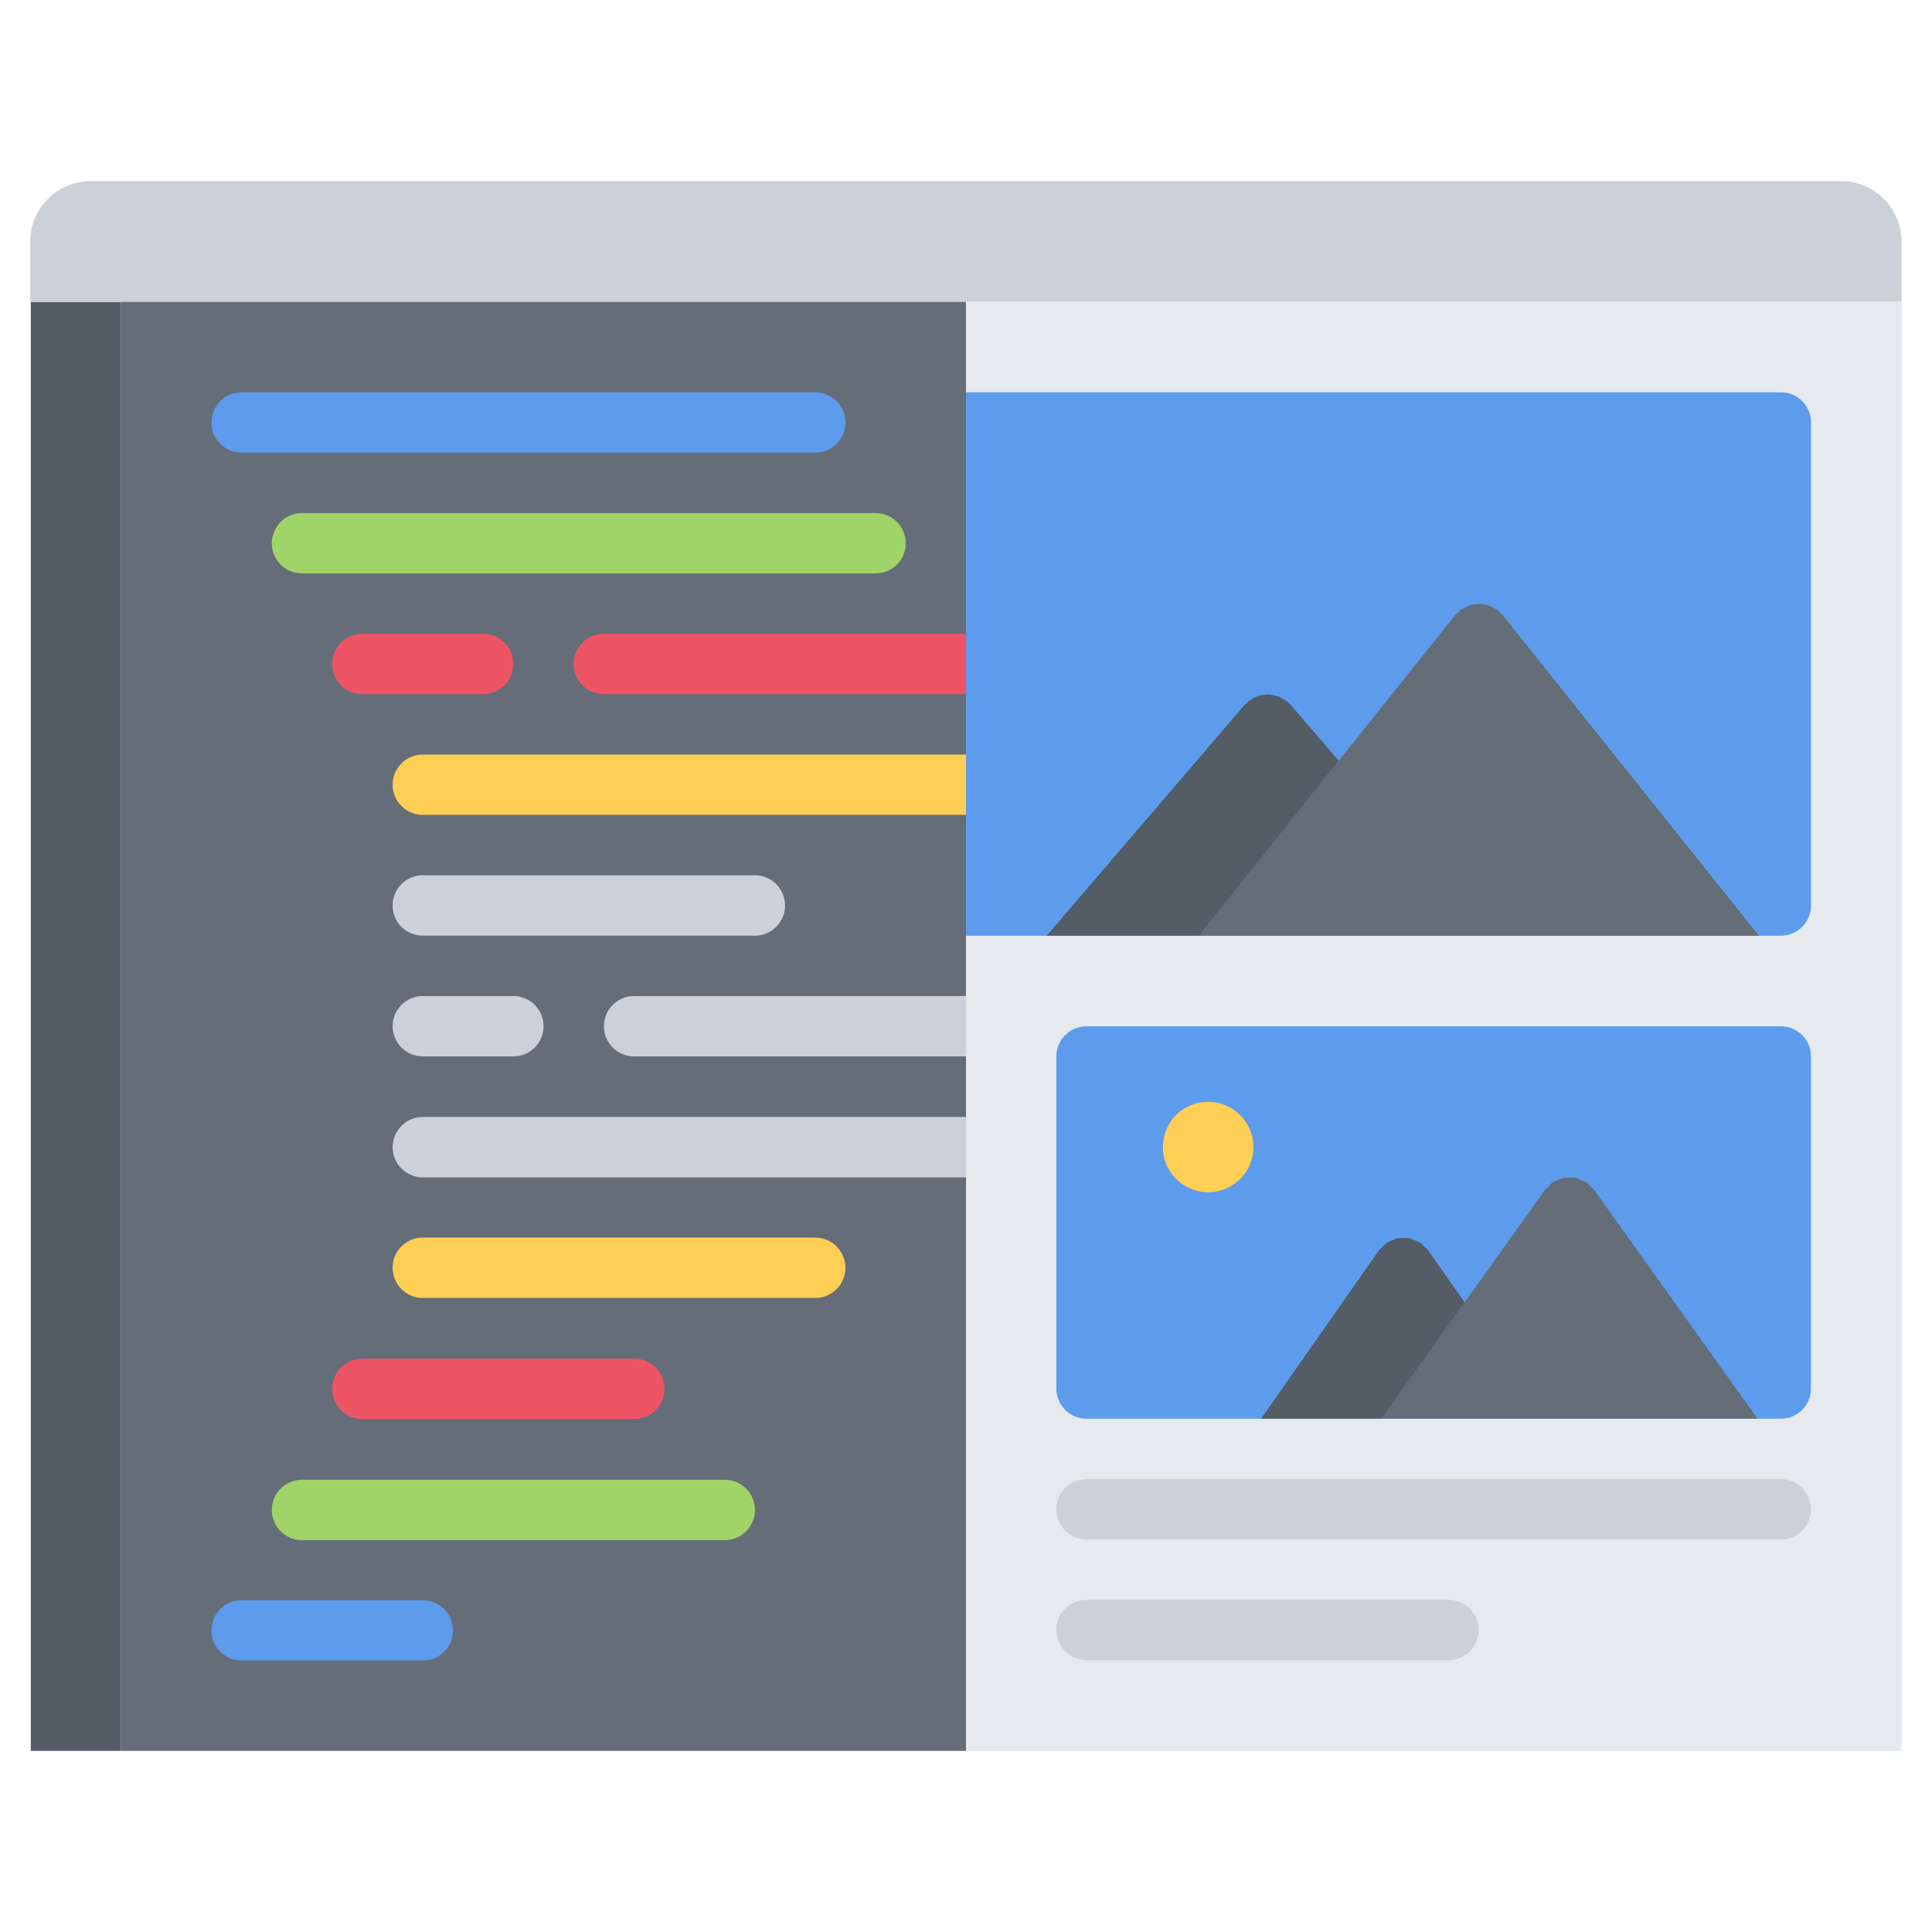
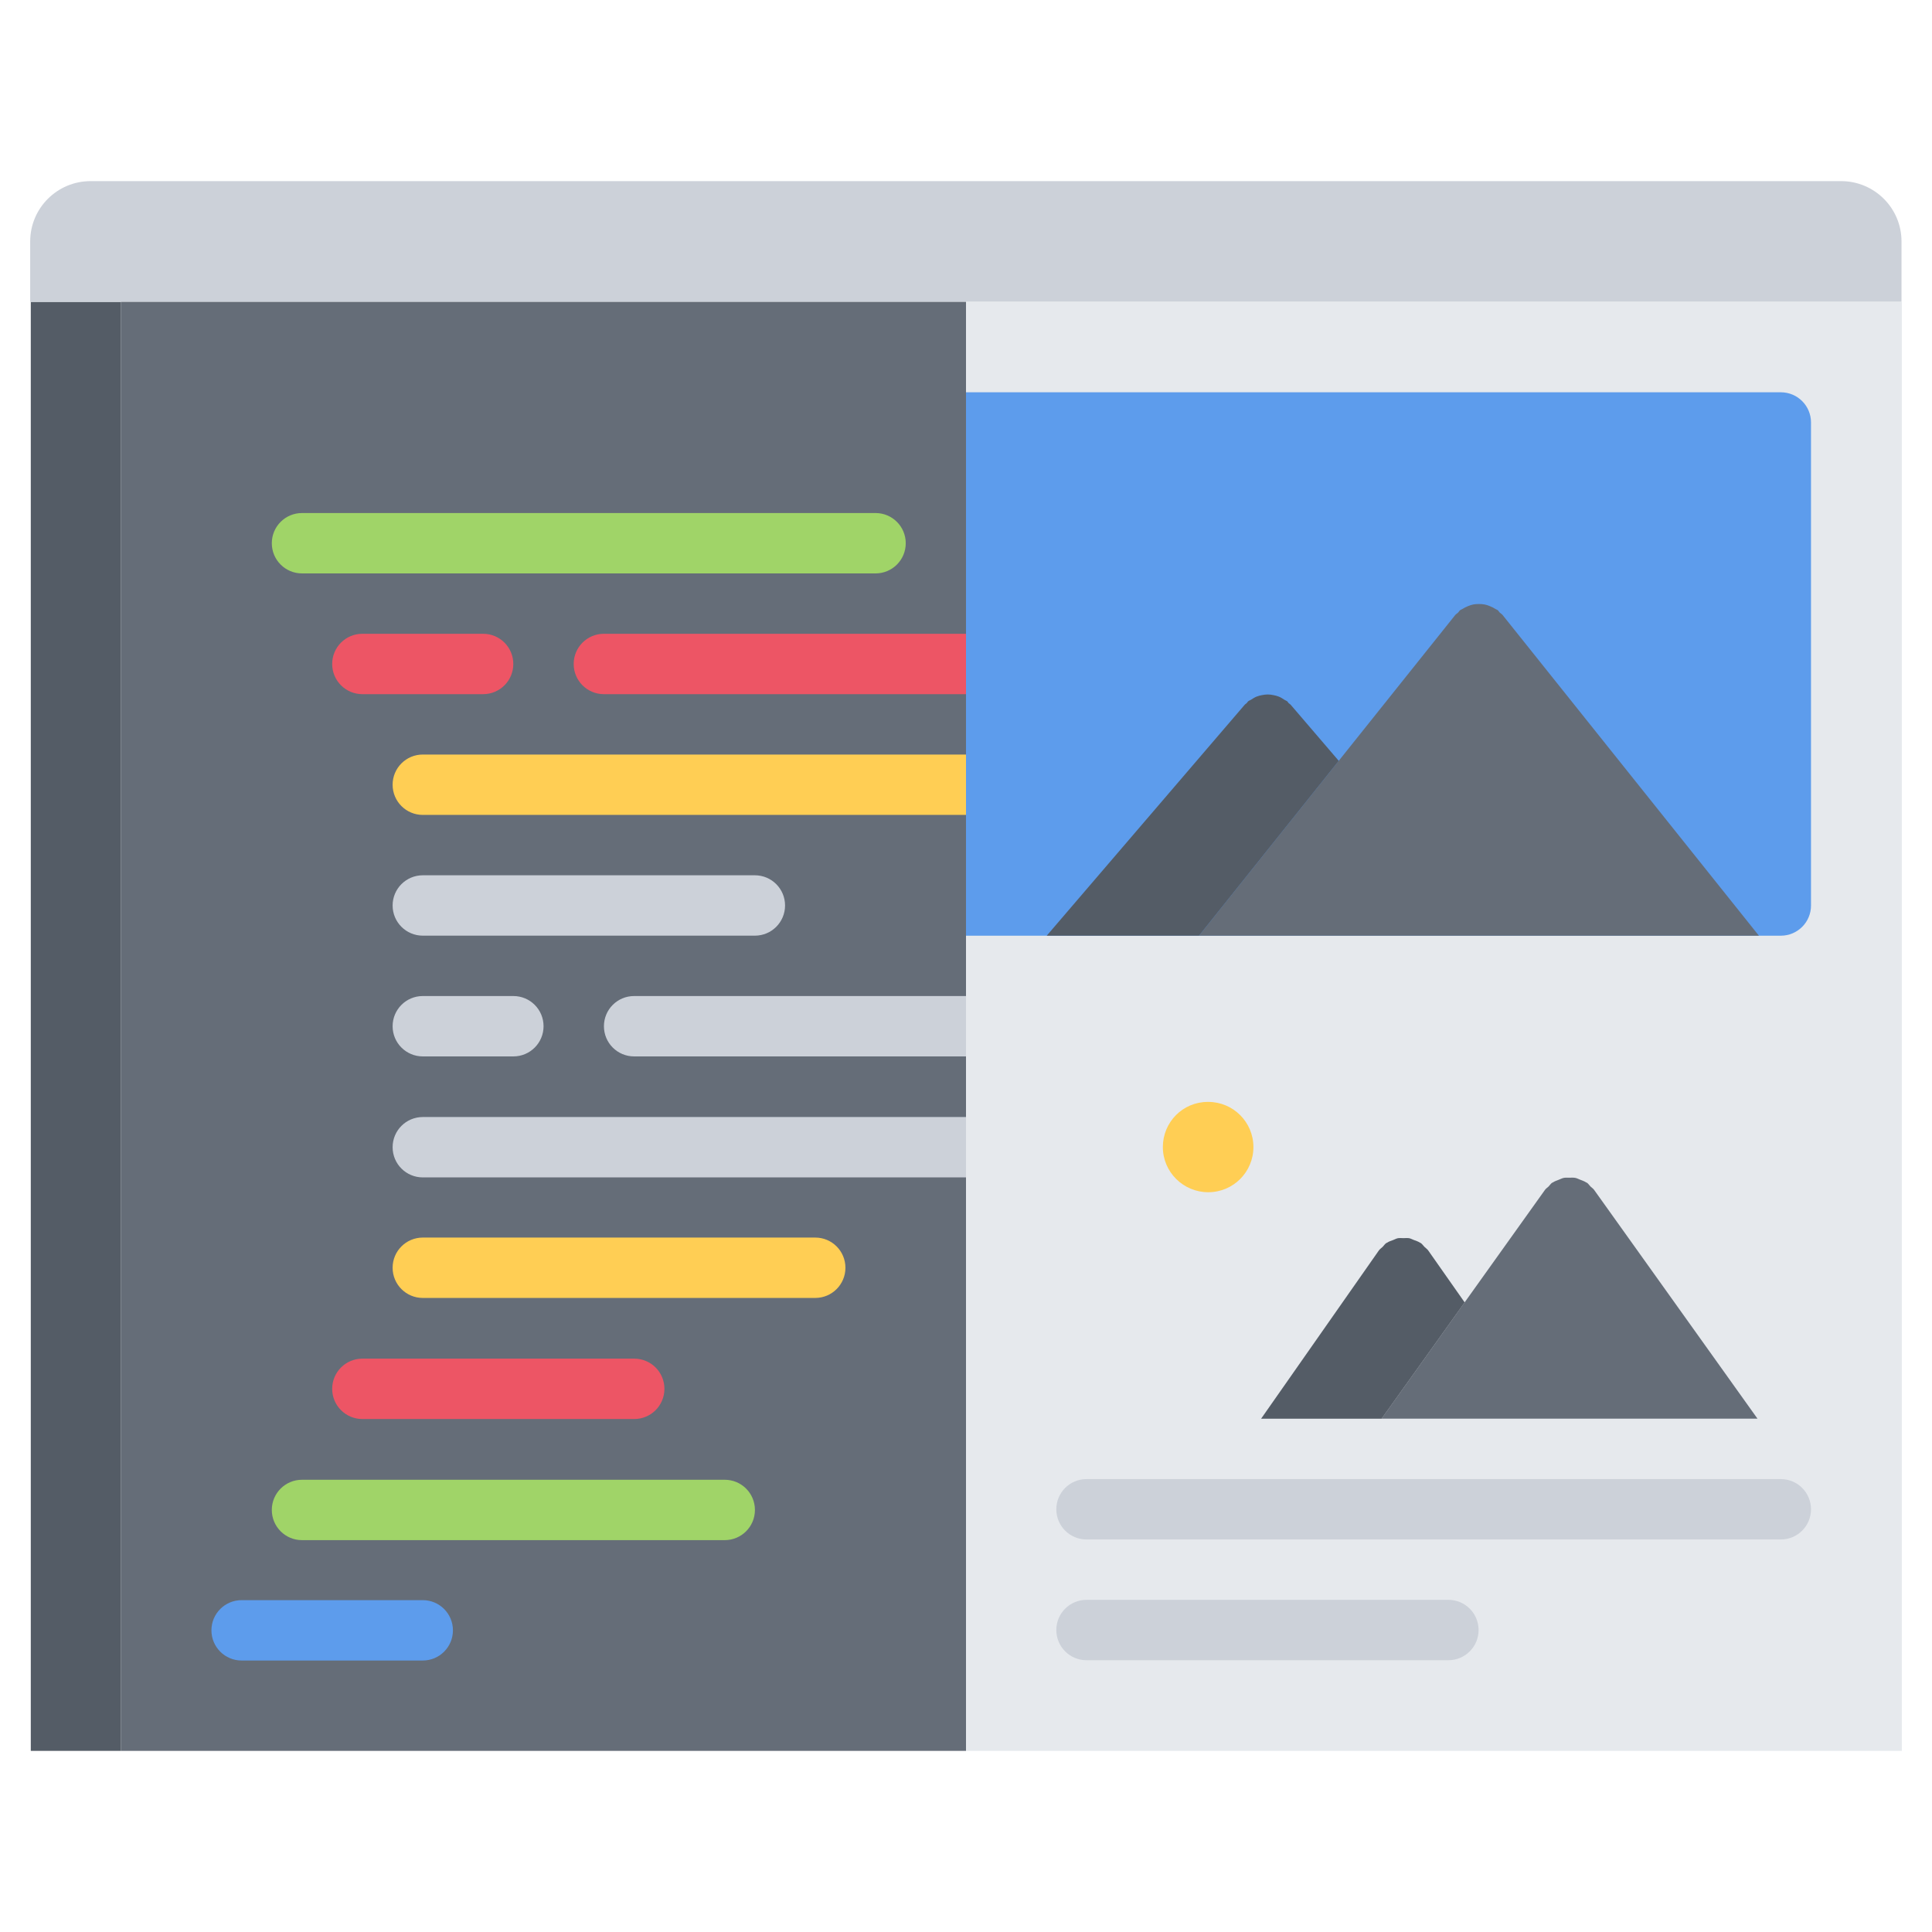
<svg xmlns="http://www.w3.org/2000/svg" id="icons" enable-background="new 0 0 64 64" height="512" viewBox="0 0 64 64" width="512">
  <path d="m1.02 10h2.99v48h-2.99z" fill="#545c66" />
  <path d="m62.99 10h-30.99-27.99-2.99-.02v-2c0-1.11.9-2 2-2h57.99c1.1 0 2 .89 2 2z" fill="#ccd1d9" />
  <path d="m32 38v20h-27.99v-48h27.99v4 8 4 4 4z" fill="#656d78" />
  <g style="fill:none;stroke:#000;stroke-width:2;stroke-linecap:round;stroke-linejoin:round;stroke-miterlimit:10">
-     <rect height="0" width="0" x="4" y="7.999" />
-     <rect height="0" width="0" x="7" y="7.999" />
    <rect height="0" width="0" x="10" y="7.999" />
  </g>
-   <path d="m27.006 14.995h-19.002c-.553 0-1-.447-1-1s.447-1 1-1h19.002c.553 0 1 .447 1 1s-.447 1-1 1z" fill="#5d9cec" />
  <path d="m29.004 18.995h-19c-.553 0-1-.447-1-1s.447-1 1-1h19c.553 0 1 .447 1 1s-.447 1-1 1z" fill="#a0d468" />
  <path d="m24.008 51.019h-14.004c-.553 0-1-.447-1-1s.447-1 1-1h14.004c.553 0 1 .447 1 1s-.447 1-1 1z" fill="#a0d468" />
  <path d="m14.004 55.007h-6c-.553 0-1-.447-1-1s.447-1 1-1h6c.553 0 1 .447 1 1s-.447 1-1 1z" fill="#5d9cec" />
  <path d="m16.004 22.995h-4c-.553 0-1-.447-1-1s.447-1 1-1h4c.553 0 1 .447 1 1s-.447 1-1 1z" fill="#ed5565" />
  <path d="m31.996 22.995h-11.992c-.553 0-1-.447-1-1s.447-1 1-1h11.992c.553 0 1 .447 1 1s-.447 1-1 1z" fill="#ed5565" />
  <path d="m32.002 26.995h-17.996c-.553 0-1-.447-1-1s.447-1 1-1h17.996c.553 0 1 .447 1 1s-.447 1-1 1z" fill="#ffce54" />
  <path d="m25.006 30.995h-11c-.553 0-1-.447-1-1s.447-1 1-1h11c.553 0 1 .447 1 1s-.447 1-1 1z" fill="#ccd1d9" />
  <path d="m32.012 39.003h-18.006c-.553 0-1-.447-1-1s.447-1 1-1h18.006c.553 0 1 .447 1 1s-.448 1-1 1z" fill="#ccd1d9" />
  <path d="m27.006 42.996h-13c-.553 0-1-.447-1-1s.447-1 1-1h13c.553 0 1 .447 1 1s-.447 1-1 1z" fill="#ffce54" />
  <path d="m32.002 34.995h-10.996c-.553 0-1-.447-1-1s.447-1 1-1h10.996c.553 0 1 .447 1 1s-.447 1-1 1z" fill="#ccd1d9" />
  <path d="m17.006 34.995h-3c-.553 0-1-.447-1-1s.447-1 1-1h3c.553 0 1 .447 1 1s-.447 1-1 1z" fill="#ccd1d9" />
  <path d="m21.01 47.007h-9.006c-.553 0-1-.447-1-1s.447-1 1-1h9.006c.553 0 1 .447 1 1s-.447 1-1 1z" fill="#ed5565" />
  <path d="m32 10h30.99.01v48h-31z" fill="#e6e9ed" />
-   <path d="m58.992 33.998h-23c-.553 0-1 .447-1 1v10.998c0 .553.447 1 1 1h23c.553 0 1-.447 1-1v-10.998c0-.553-.447-1-1-1z" fill="#5d9cec" />
  <path d="m59.992 29.996c0-.001 0-.001 0 0v-16.001c0-.553-.447-1-1-1h-26.992v2 7.005 4 2.996 2h26.992c.553 0 1-.447 1-1z" fill="#5d9cec" />
  <path d="m58.266 30.996-8.493-10.626c-.026-.032-.063-.049-.092-.077-.025-.025-.039-.058-.067-.08-.022-.018-.05-.022-.073-.038-.061-.04-.121-.07-.188-.096-.057-.023-.111-.043-.17-.054-.065-.013-.128-.016-.194-.016-.063 0-.123.003-.186.015-.061.012-.117.032-.176.056-.065.025-.126.056-.186.095-.023.016-.051.021-.073.038-.028.022-.042.055-.067.08-.029.028-.065.045-.092.077l-8.49 10.626z" fill="#656d78" />
  <path d="m58.992 50.997h-23c-.553 0-1-.447-1-1s.447-1 1-1h23c.553 0 1 .447 1 1s-.447 1-1 1z" fill="#ccd1d9" />
  <path d="m47.98 54.997h-11.988c-.553 0-1-.447-1-1s.447-1 1-1h11.988c.553 0 1 .447 1 1s-.447 1-1 1z" fill="#ccd1d9" />
  <path d="m58.22 46.996-5.414-7.581c-.033-.046-.08-.072-.119-.111s-.066-.088-.113-.121c-.01-.007-.021-.008-.032-.015-.061-.04-.128-.062-.195-.088-.055-.021-.106-.05-.163-.061-.065-.013-.131-.006-.198-.006-.061.001-.12-.006-.18.005-.061.012-.115.042-.173.064-.064.025-.13.046-.188.085-.01.007-.022.008-.032.015-.047.033-.074.082-.114.122-.038.038-.086.064-.118.11l-5.414 7.581h12.453z" fill="#656d78" />
  <path d="m40.025 39.494c-.827 0-1.504-.669-1.504-1.496s.662-1.496 1.488-1.496h.016c.826 0 1.496.669 1.496 1.496s-.669 1.496-1.496 1.496z" fill="#ffce54" />
  <path d="m47.312 41.424c-.035-.05-.085-.079-.126-.121-.042-.041-.07-.091-.12-.125-.007-.005-.015-.005-.022-.01-.065-.044-.139-.065-.212-.093-.05-.018-.097-.047-.147-.057-.063-.012-.127-.003-.191-.003s-.128-.009-.19.003c-.052.01-.099.039-.148.057-.073.027-.146.049-.212.093-.008.005-.016.005-.022.01-.05.034-.079.085-.12.126s-.092.07-.126.12l-3.9 5.572h3.992l2.751-3.852z" fill="#545c66" />
  <path d="m42.643 23.234c-.029-.024-.065-.032-.096-.054-.062-.041-.121-.079-.188-.105-.058-.023-.114-.036-.174-.048-.063-.013-.125-.022-.19-.022-.066 0-.128.01-.193.022-.06.012-.115.025-.173.048-.065.025-.123.062-.183.102-.033.021-.07.03-.102.057-.02.017-.028.041-.047.06-.02.02-.045.028-.063.05l-6.561 7.653h5.046l4.629-5.793-1.594-1.86c-.02-.023-.047-.033-.068-.054-.017-.018-.025-.04-.043-.056z" fill="#545c66" />
</svg>